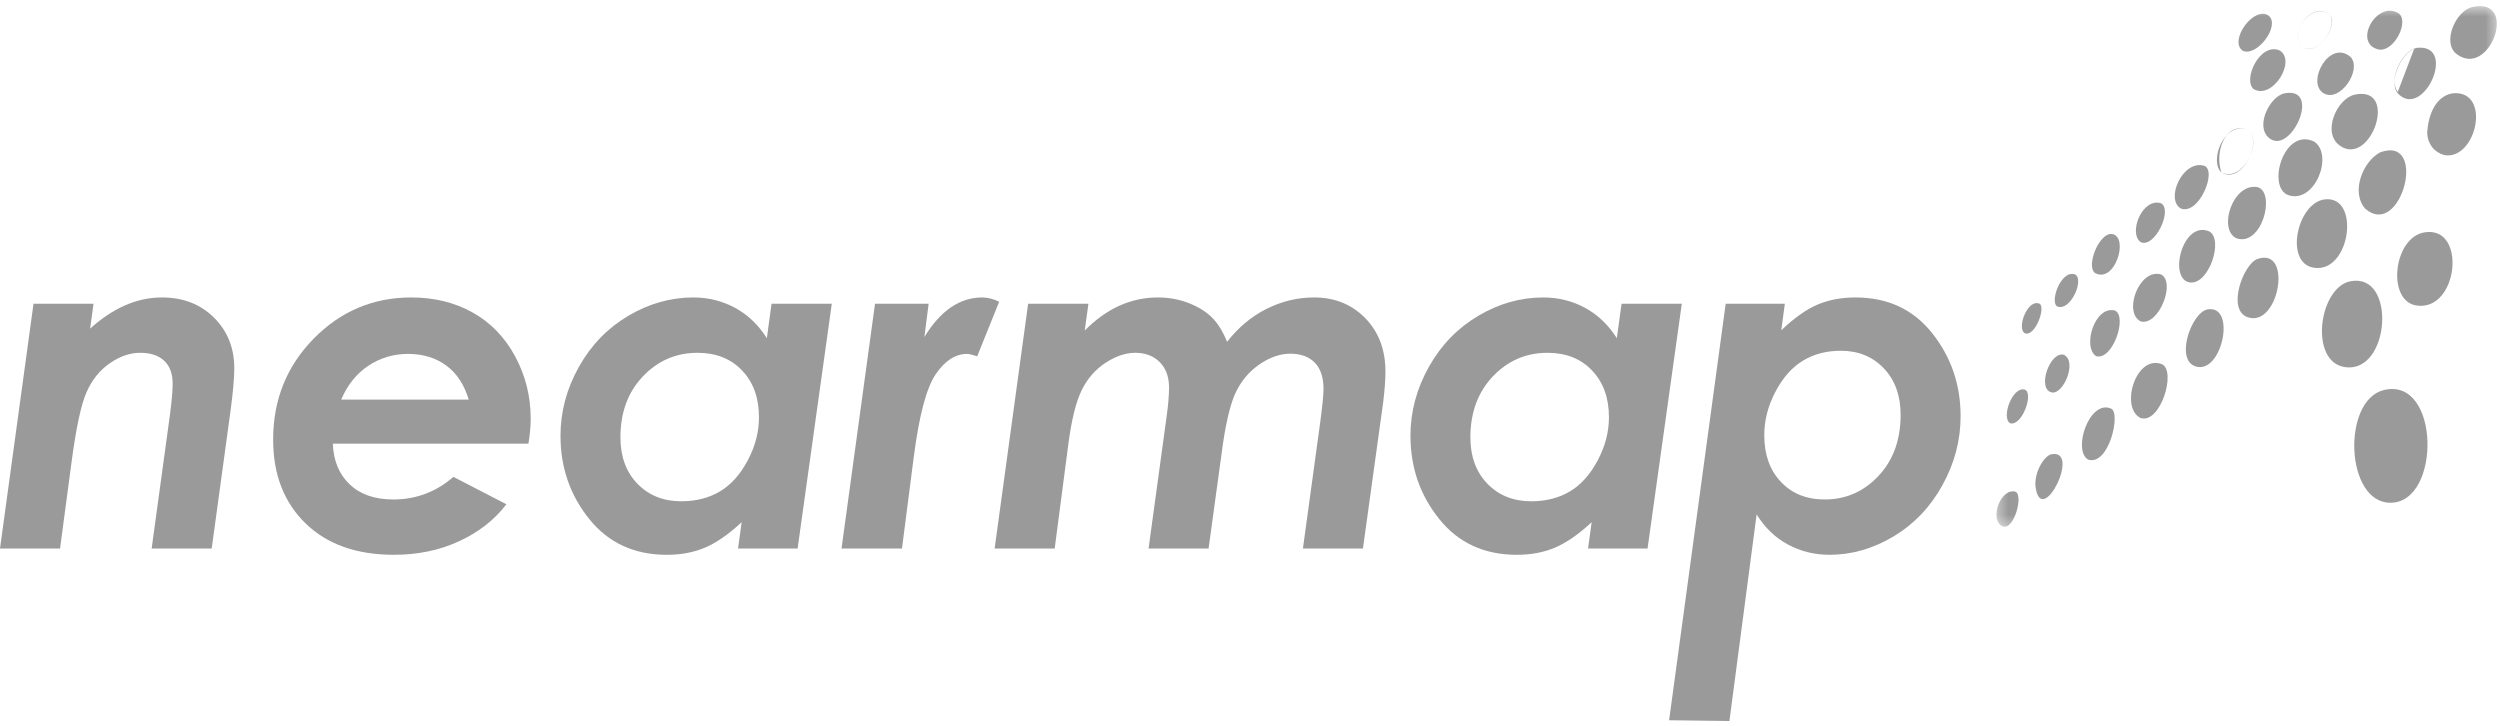
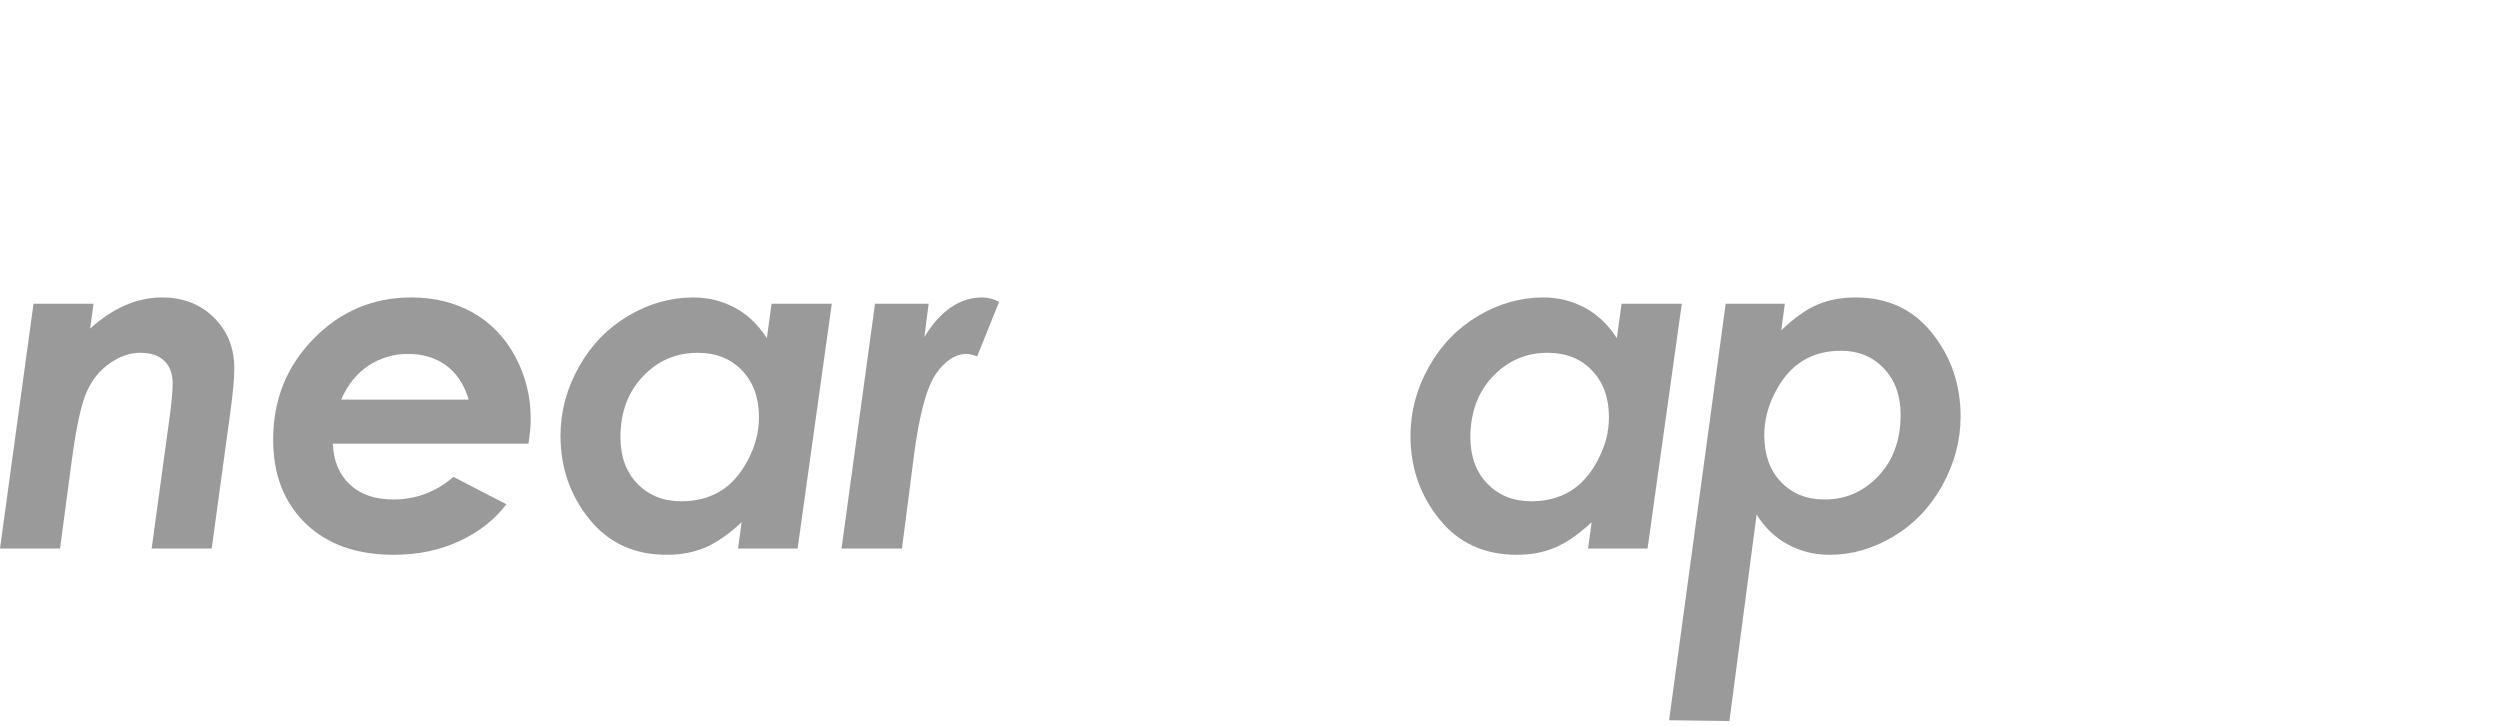
<svg xmlns="http://www.w3.org/2000/svg" xmlns:xlink="http://www.w3.org/1999/xlink" width="241px" height="70px" viewBox="0 0 241 70" version="1.1">
  <title>Group 18</title>
  <desc>Created with Sketch.</desc>
  <defs>
    <polygon id="path-1" points="0.361 0.495 48.601 0.495 48.601 50.688 0.361 50.688" />
  </defs>
  <g id="Page-1" stroke="none" stroke-width="1" fill="none" fill-rule="evenodd">
    <g id="01-Cypha-Desktop-Home" transform="translate(-980, -5245)">
      <g id="Group-18" transform="translate(980, 5245)">
        <g id="Group-3" transform="translate(192.093, 0.094)">
          <mask id="mask-2" fill="white">
            <use xlink:href="#path-1" />
          </mask>
          <g id="Clip-2" />
-           <path d="M40.646,4.576 C39.468,4.993 38.117,7.542 39.051,8.767 L40.646,4.576 Z M22.056,16.525 C24.107,17.768 26.151,13.25 24.522,12.391 C22.424,11.655 21.365,14.566 22.056,16.525 L22.056,16.525 Z M29.974,4.497 C31.475,5.323 33.459,2.147 32.436,1.265 C30.68,-0.005 28.366,3.277 29.974,4.497 L29.974,4.497 Z M0.984,50.661 C2.077,51.019 2.98,47.622 2.198,47.305 C0.74,46.911 -0.394,50.078 0.984,50.661 L0.984,50.661 Z M4.146,46.924 C4.739,50.775 8.53,43.214 5.699,43.69 C4.925,43.819 3.933,45.568 4.146,46.924 L4.146,46.924 Z M9.198,44.211 C11.21,44.867 12.391,39.663 11.409,39.294 C9.326,38.388 7.673,43.293 9.198,44.211 L9.198,44.211 Z M1.683,40.706 C2.812,41.03 3.977,37.874 3.117,37.473 C1.914,37.086 0.785,40.193 1.683,40.706 L1.683,40.706 Z M38.362,48.372 C43.258,48.342 43.15,36.211 37.722,37.503 C33.646,38.474 33.974,48.398 38.362,48.372 L38.362,48.372 Z M14.258,40.203 C16.163,40.813 17.72,35.723 16.339,35.025 C13.835,34.001 12.224,39.175 14.258,40.203 L14.258,40.203 Z M5.707,37.735 C6.82,37.954 8.174,34.754 6.874,34.111 C5.512,33.715 4.226,37.446 5.707,37.735 L5.707,37.735 Z M9.985,34.245 C11.574,34.663 13.003,30.448 11.803,29.847 C9.818,29.311 8.619,33.4 9.985,34.245 L9.985,34.245 Z M19.842,35.285 C22.196,35.562 23.423,29.322 20.75,29.725 C19.094,29.975 17.412,35.011 19.842,35.285 L19.842,35.285 Z M3.123,32.038 C4.084,32.375 5.108,29.62 4.545,29.195 C3.342,28.637 2.268,31.65 3.123,32.038 L3.123,32.038 Z M33.967,35.298 C38.322,35.93 38.966,26.155 34.49,27.02 C31.439,27.606 30.472,34.796 33.967,35.298 L33.967,35.298 Z M6.232,29.454 C7.544,29.935 8.88,26.777 7.919,26.351 C6.558,25.919 5.479,29.037 6.232,29.454 L6.232,29.454 Z M14.265,30.887 C16.02,31.374 17.691,27.064 16.219,26.358 C14.12,25.765 12.555,30.014 14.265,30.887 L14.265,30.887 Z M24.64,30.505 C27.624,31.425 28.939,23.685 25.529,24.87 C24.161,25.344 22.496,29.845 24.64,30.505 L24.64,30.505 Z M11.551,22.472 C10.313,22.214 8.956,25.54 9.864,26.224 C11.792,27.269 13.146,22.803 11.551,22.472 L11.551,22.472 Z M40.839,29.354 C44.894,29.985 45.748,21.643 41.638,22.304 C38.616,22.788 37.966,28.903 40.839,29.354 L40.839,29.354 Z M19.065,27.138 C20.872,27.303 22.275,22.983 20.886,22.217 C18.28,21.08 16.858,26.93 19.065,27.138 L19.065,27.138 Z M14.274,23.249 C15.623,23.861 17.395,20.11 16.224,19.497 C14.414,18.938 13.048,22.395 14.274,23.249 L14.274,23.249 Z M30.992,25.72 C34.5,26.225 35.473,18.753 32.036,19.123 C29.353,19.413 28.061,25.301 30.992,25.72 L30.992,25.72 Z M23.474,22.867 C25.943,23.751 27.313,18.508 25.559,17.951 C23.18,17.471 21.688,21.963 23.474,22.867 L23.474,22.867 Z M18.167,20.017 C19.917,20.63 21.68,16.3 20.371,15.88 C18.29,15.298 16.597,19.176 18.167,20.017 L18.167,20.017 Z M35.925,20.031 C39.384,23.001 42.003,12.958 37.388,14.577 C35.671,15.45 34.496,18.443 35.925,20.031 L35.925,20.031 Z M28.54,18.73 C31.057,19.538 32.899,14.86 31.002,13.559 C28.033,12.125 26.371,18.041 28.54,18.73 L28.54,18.73 Z M22.056,16.525 C24.197,17.585 26.151,13.25 24.522,12.391 C22.265,11.645 20.853,15.468 22.056,16.525 L22.056,16.525 Z M43.552,14.858 C46.396,15.345 47.913,9.54 45.104,8.935 C43.582,8.608 42.063,9.865 41.888,12.7 C41.944,13.862 42.627,14.615 43.552,14.858 L43.552,14.858 Z M33.468,13.947 C36.449,16.069 39.221,8.105 34.896,9.032 C33.191,9.396 31.7,12.696 33.47,13.948 L33.468,13.947 Z M26.594,13.167 C28.685,15.052 31.802,8.23 28.158,8.897 C26.762,9.153 25.294,11.993 26.594,13.167 L26.594,13.167 Z M31.917,8.901 C33.497,9.812 35.622,6.635 34.513,5.407 C32.469,3.615 30.169,7.894 31.917,8.901 L31.917,8.901 Z M25.175,8.507 C26.994,9.531 29.336,5.744 27.641,4.755 C25.726,3.991 24.072,7.648 25.175,8.507 L25.175,8.507 Z M39.019,8.865 C41.45,11.586 44.845,4.214 40.99,4.508 C39.608,4.614 38.086,7.64 39.019,8.865 L39.019,8.865 Z M24.09,4.789 C25.425,5.458 27.763,2.414 26.615,1.421 C25.199,0.414 22.749,3.8 24.09,4.789 L24.09,4.789 Z M29.974,4.497 C31.548,5.267 33.376,2.185 32.436,1.265 C30.644,0.078 28.366,3.277 29.974,4.497 L29.974,4.497 Z M37.247,4.688 C38.761,4.884 40.204,1.88 39.099,1.169 C36.995,-0.084 34.66,4.141 37.247,4.688 L37.247,4.688 Z M44.656,5.061 C47.873,7.655 50.805,-0.392 46.269,0.576 C44.654,0.921 43.331,3.928 44.656,5.061 L44.656,5.061 Z" id="Fill-1" fill="#9A9A9A" mask="url(#mask-2)" />
        </g>
        <path d="M3.23,29.282 L9.016,29.282 L8.688,31.676 C9.797,30.677 10.929,29.926 12.081,29.426 C13.234,28.924 14.409,28.674 15.605,28.674 C17.651,28.674 19.324,29.323 20.626,30.617 C21.28,31.265 21.771,31.998 22.096,32.813 C22.423,33.63 22.586,34.528 22.586,35.513 C22.586,35.976 22.554,36.553 22.494,37.245 C22.431,37.936 22.34,38.74 22.216,39.66 L20.408,52.877 L14.619,52.877 L16.384,39.974 C16.471,39.308 16.536,38.725 16.58,38.229 C16.624,37.731 16.644,37.314 16.644,36.981 C16.644,36.027 16.374,35.292 15.828,34.777 C15.557,34.522 15.226,34.33 14.84,34.202 C14.454,34.072 14.008,34.01 13.507,34.01 C12.532,34.01 11.558,34.346 10.585,35.019 C9.611,35.692 8.861,36.622 8.34,37.816 C8.077,38.413 7.827,39.269 7.587,40.389 C7.347,41.506 7.119,42.888 6.9,44.529 L5.789,52.877 L0,52.877 L3.23,29.282 Z" id="Fill-4" fill="#9A9A9A" />
        <path d="M48.816,48.61 C47.67,50.113 46.152,51.301 44.263,52.172 C43.317,52.611 42.321,52.939 41.273,53.156 C40.226,53.373 39.125,53.482 37.975,53.482 C34.369,53.482 31.528,52.472 29.447,50.448 C28.408,49.436 27.631,48.256 27.11,46.912 C26.59,45.569 26.331,44.057 26.331,42.38 C26.331,38.549 27.631,35.308 30.23,32.654 C31.531,31.329 32.964,30.333 34.532,29.671 C36.102,29.007 37.808,28.674 39.647,28.674 C41.862,28.674 43.836,29.159 45.567,30.128 C47.297,31.095 48.663,32.508 49.662,34.356 C50.16,35.282 50.536,36.246 50.785,37.251 C51.035,38.255 51.161,39.302 51.161,40.387 C51.161,40.725 51.143,41.095 51.105,41.491 C51.071,41.89 51.016,42.315 50.942,42.768 L32.086,42.768 C32.145,44.411 32.687,45.719 33.705,46.691 C34.218,47.176 34.823,47.542 35.526,47.785 C36.233,48.028 37.033,48.149 37.932,48.149 C39.017,48.149 40.042,47.966 41.005,47.604 C41.967,47.244 42.87,46.697 43.71,45.971 L48.816,48.61 Z M45.186,38.521 C44.752,37.075 44.027,35.979 43.016,35.234 C42.506,34.862 41.949,34.582 41.336,34.398 C40.724,34.211 40.06,34.117 39.344,34.117 C37.923,34.117 36.642,34.501 35.498,35.265 C34.926,35.649 34.423,36.111 33.988,36.656 C33.554,37.198 33.188,37.821 32.891,38.521 L45.186,38.521 Z" id="Fill-6" fill="#9A9A9A" />
        <path d="M74.377,29.282 L80.184,29.282 L76.89,52.877 L71.148,52.877 L71.495,50.342 C70.236,51.511 69.057,52.327 67.962,52.791 C67.416,53.022 66.834,53.196 66.219,53.312 C65.604,53.427 64.956,53.482 64.274,53.482 C61.145,53.482 58.652,52.335 56.805,50.036 C55.879,48.886 55.187,47.643 54.725,46.306 C54.262,44.968 54.032,43.536 54.032,42.01 C54.032,39.681 54.624,37.47 55.806,35.364 C56.987,33.26 58.577,31.622 60.57,30.442 C61.567,29.853 62.587,29.411 63.631,29.117 C64.671,28.823 65.737,28.674 66.823,28.674 C68.286,28.674 69.635,29.011 70.866,29.678 C71.484,30.013 72.048,30.425 72.556,30.912 C73.064,31.4 73.521,31.964 73.924,32.604 L74.377,29.282 Z M69.405,47.37 C70.469,46.737 71.36,45.74 72.082,44.382 C72.814,43.005 73.165,41.622 73.165,40.227 C73.165,38.357 72.623,36.852 71.537,35.716 C70.993,35.144 70.365,34.72 69.648,34.436 C68.934,34.15 68.13,34.01 67.241,34.01 C65.172,34.01 63.416,34.769 61.974,36.285 C61.253,37.045 60.709,37.916 60.35,38.894 C59.99,39.876 59.81,40.963 59.81,42.163 C59.81,44.013 60.355,45.503 61.448,46.632 C61.995,47.194 62.62,47.618 63.323,47.899 C64.026,48.181 64.808,48.323 65.667,48.323 C67.094,48.323 68.343,48.004 69.405,47.37 L69.405,47.37 Z" id="Fill-8" fill="#9A9A9A" />
        <path d="M84.352,29.282 L89.521,29.282 L89.109,32.492 C89.883,31.218 90.735,30.264 91.665,29.629 C92.597,28.991 93.605,28.674 94.689,28.674 C95.228,28.674 95.769,28.82 96.319,29.091 L94.198,34.355 C93.979,34.277 93.79,34.216 93.626,34.178 C93.463,34.137 93.332,34.117 93.23,34.117 C92.098,34.117 91.088,34.771 90.199,36.08 C89.755,36.736 89.357,37.723 89.006,39.043 C88.654,40.365 88.352,42.022 88.093,44.006 L86.95,52.877 L81.123,52.877 L84.352,29.282 Z" id="Fill-10" fill="#9A9A9A" />
-         <path d="M99.112,29.282 L104.924,29.282 L104.568,31.862 C105.618,30.802 106.73,30.001 107.905,29.472 C109.082,28.94 110.322,28.674 111.623,28.674 C112.681,28.674 113.668,28.856 114.589,29.215 C115.508,29.575 116.252,30.034 116.826,30.599 C117.109,30.878 117.374,31.214 117.62,31.608 C117.863,32 118.088,32.447 118.288,32.953 C119.378,31.556 120.65,30.494 122.112,29.766 C122.845,29.403 123.59,29.129 124.348,28.947 C125.11,28.764 125.885,28.674 126.672,28.674 C128.653,28.674 130.296,29.336 131.604,30.66 C132.251,31.327 132.739,32.087 133.068,32.944 C133.393,33.806 133.557,34.764 133.557,35.819 C133.557,36.217 133.538,36.667 133.501,37.162 C133.461,37.659 133.408,38.202 133.337,38.797 L131.388,52.877 L125.601,52.877 L127.263,40.755 C127.371,39.936 127.451,39.26 127.508,38.716 C127.562,38.174 127.586,37.767 127.586,37.503 C127.586,36.387 127.308,35.54 126.748,34.963 C126.467,34.674 126.133,34.459 125.736,34.313 C125.341,34.168 124.892,34.096 124.383,34.096 C123.395,34.096 122.395,34.447 121.381,35.146 C120.374,35.85 119.602,36.784 119.072,37.948 C118.807,38.531 118.563,39.32 118.338,40.322 C118.113,41.321 117.912,42.529 117.732,43.947 L116.507,52.877 L110.722,52.877 L112.477,40.039 C112.549,39.517 112.605,39.034 112.64,38.587 C112.677,38.14 112.696,37.731 112.696,37.362 C112.696,36.33 112.397,35.515 111.801,34.912 C111.502,34.612 111.157,34.387 110.762,34.237 C110.371,34.085 109.931,34.01 109.444,34.01 C108.513,34.01 107.555,34.333 106.572,34.976 C105.59,35.619 104.827,36.496 104.28,37.603 C104.007,38.156 103.764,38.857 103.552,39.706 C103.34,40.555 103.158,41.549 103.004,42.694 L101.672,52.877 L95.883,52.877 L99.112,29.282 Z" id="Fill-12" fill="#9A9A9A" />
        <path d="M156.318,29.282 L162.126,29.282 L158.824,52.877 L153.088,52.877 L153.435,50.342 C152.172,51.511 150.995,52.327 149.899,52.791 C149.355,53.022 148.768,53.196 148.155,53.312 C147.54,53.427 146.893,53.482 146.214,53.482 C143.08,53.482 140.589,52.335 138.744,50.036 C137.818,48.886 137.126,47.643 136.659,46.306 C136.203,44.968 135.968,43.536 135.968,42.01 C135.968,39.681 136.562,37.47 137.744,35.364 C138.924,33.26 140.516,31.622 142.509,30.442 C143.506,29.853 144.524,29.411 145.566,29.117 C146.609,28.823 147.676,28.674 148.763,28.674 C150.221,28.674 151.573,29.011 152.803,29.678 C153.419,30.013 153.985,30.425 154.492,30.912 C155.004,31.4 155.457,31.964 155.862,32.604 L156.318,29.282 Z M151.344,47.37 C152.405,46.737 153.297,45.74 154.017,44.382 C154.752,43.005 155.1,41.622 155.103,40.227 C155.103,38.357 154.559,36.852 153.473,35.716 C152.934,35.144 152.303,34.72 151.589,34.436 C150.873,34.15 150.069,34.01 149.179,34.01 C147.111,34.01 145.353,34.769 143.911,36.285 C143.191,37.045 142.649,37.916 142.286,38.894 C141.929,39.876 141.744,40.963 141.744,42.163 C141.744,44.013 142.294,45.503 143.386,46.632 C143.932,47.194 144.557,47.618 145.261,47.899 C145.965,48.181 146.746,48.323 147.608,48.323 C149.032,48.323 150.279,48.004 151.344,47.37 L151.344,47.37 Z" id="Fill-14" fill="#9A9A9A" />
        <path d="M166.716,69.505 L160.902,69.432 L166.355,29.282 L172.058,29.282 L171.716,31.841 C172.961,30.647 174.131,29.822 175.212,29.362 C175.755,29.135 176.333,28.959 176.936,28.845 C177.547,28.734 178.189,28.674 178.863,28.674 C181.979,28.674 184.442,29.824 186.267,32.125 C187.178,33.273 187.861,34.516 188.318,35.846 C188.772,37.182 189.002,38.607 189.002,40.125 C189.002,42.455 188.413,44.671 187.245,46.782 C186.075,48.896 184.501,50.539 182.529,51.716 C181.542,52.305 180.534,52.746 179.506,53.041 C178.479,53.337 177.433,53.482 176.36,53.482 C174.913,53.482 173.58,53.151 172.35,52.488 C171.734,52.154 171.174,51.748 170.676,51.264 C170.172,50.781 169.725,50.221 169.339,49.587 L166.716,69.505 Z M173.786,34.779 C172.728,35.426 171.846,36.429 171.14,37.789 C170.416,39.169 170.076,40.559 170.076,41.959 C170.076,43.822 170.607,45.317 171.676,46.449 C172.211,47.016 172.829,47.439 173.534,47.724 C174.242,48.009 175.027,48.149 175.906,48.149 C177.943,48.149 179.67,47.388 181.091,45.873 C181.802,45.115 182.334,44.245 182.689,43.265 C183.043,42.286 183.22,41.196 183.22,39.994 C183.22,38.145 182.684,36.651 181.607,35.516 C181.068,34.949 180.455,34.522 179.764,34.24 C179.071,33.954 178.3,33.813 177.458,33.813 C176.062,33.813 174.842,34.135 173.786,34.779 L173.786,34.779 Z" id="Fill-16" fill="#9A9A9A" />
      </g>
    </g>
  </g>
</svg>